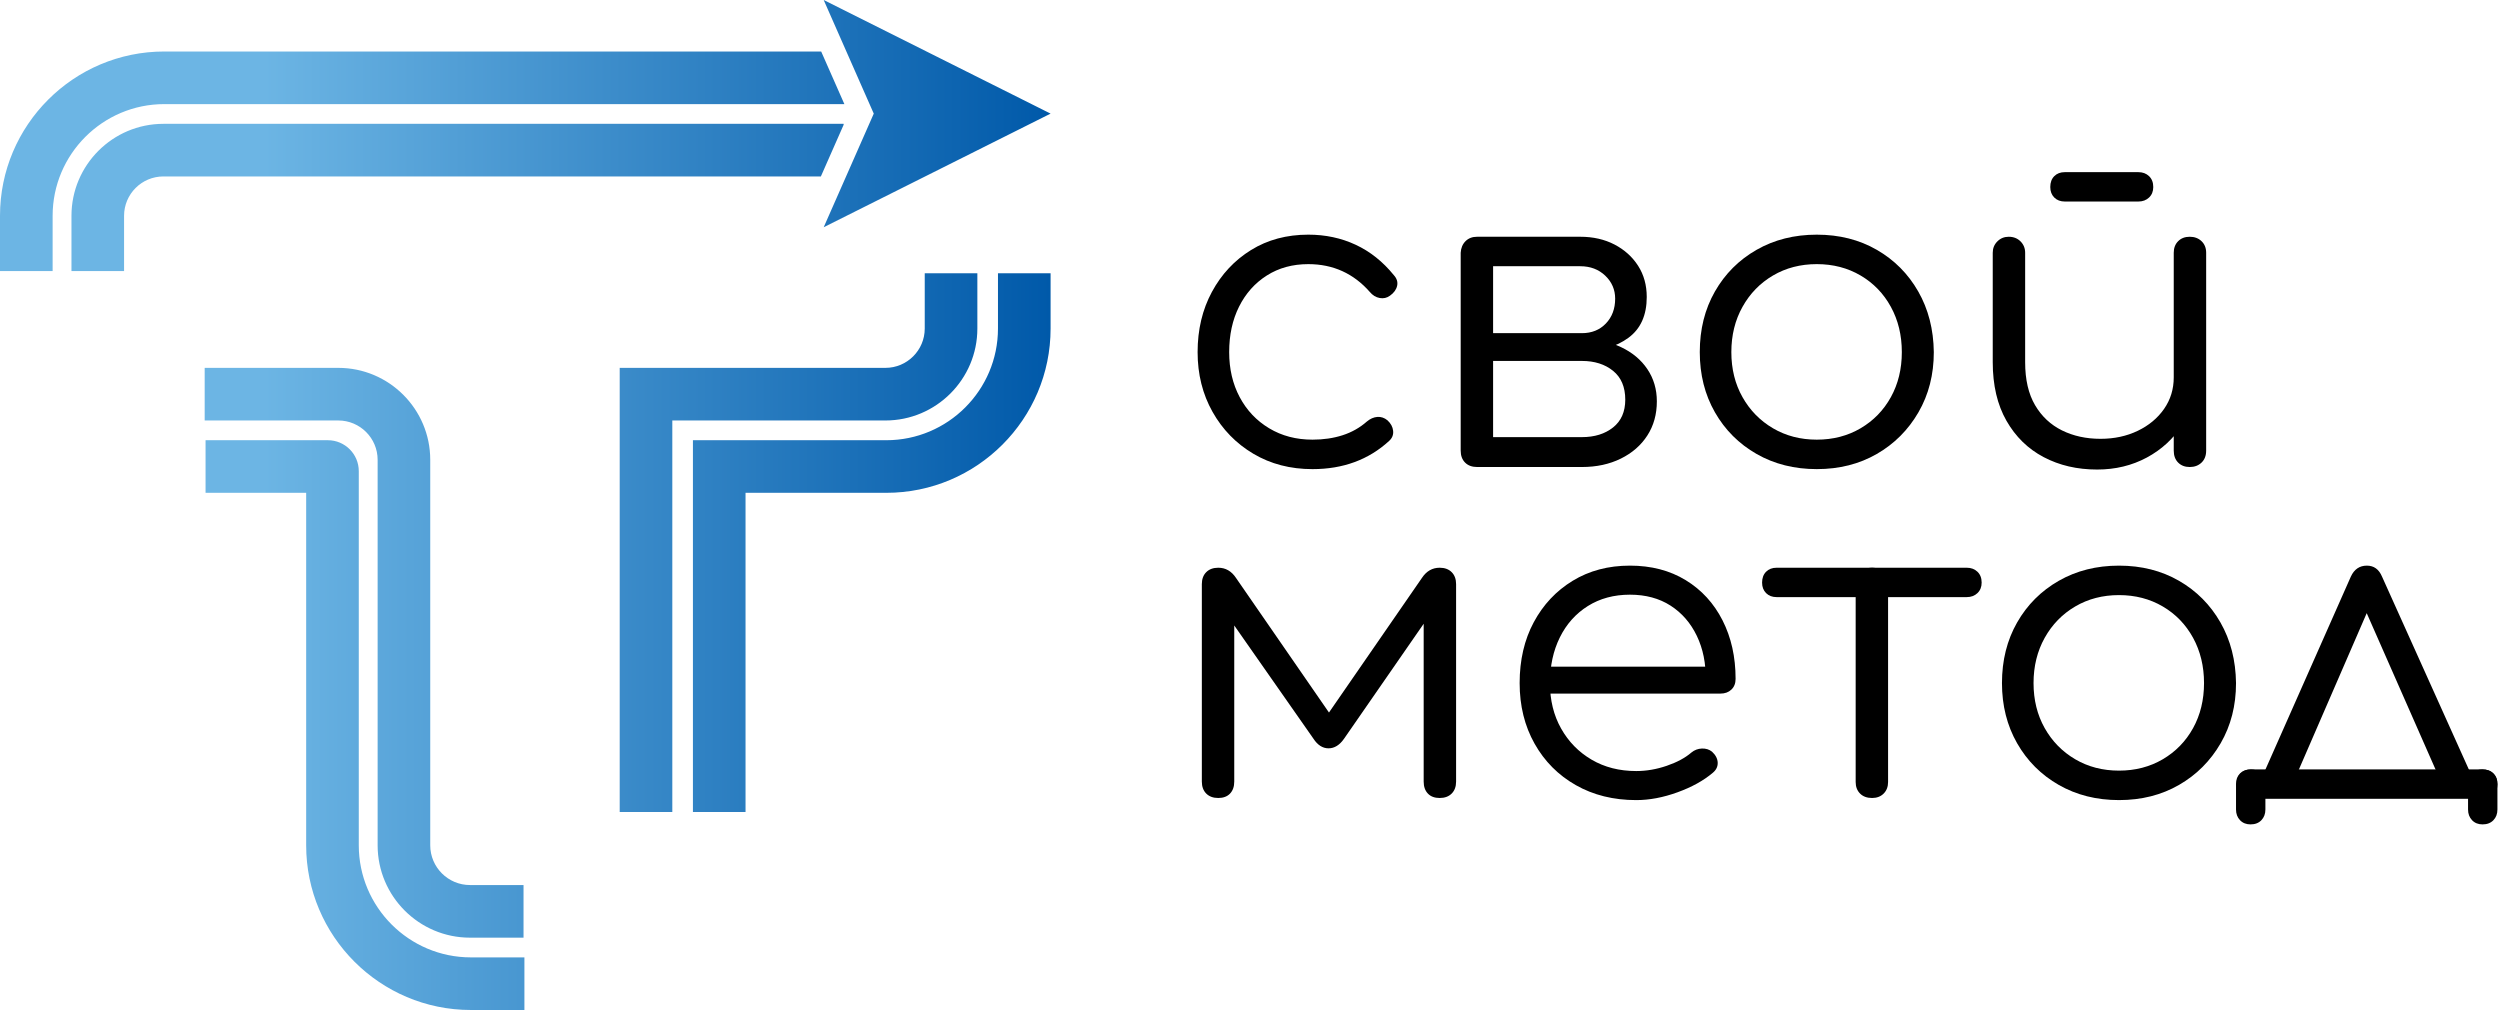
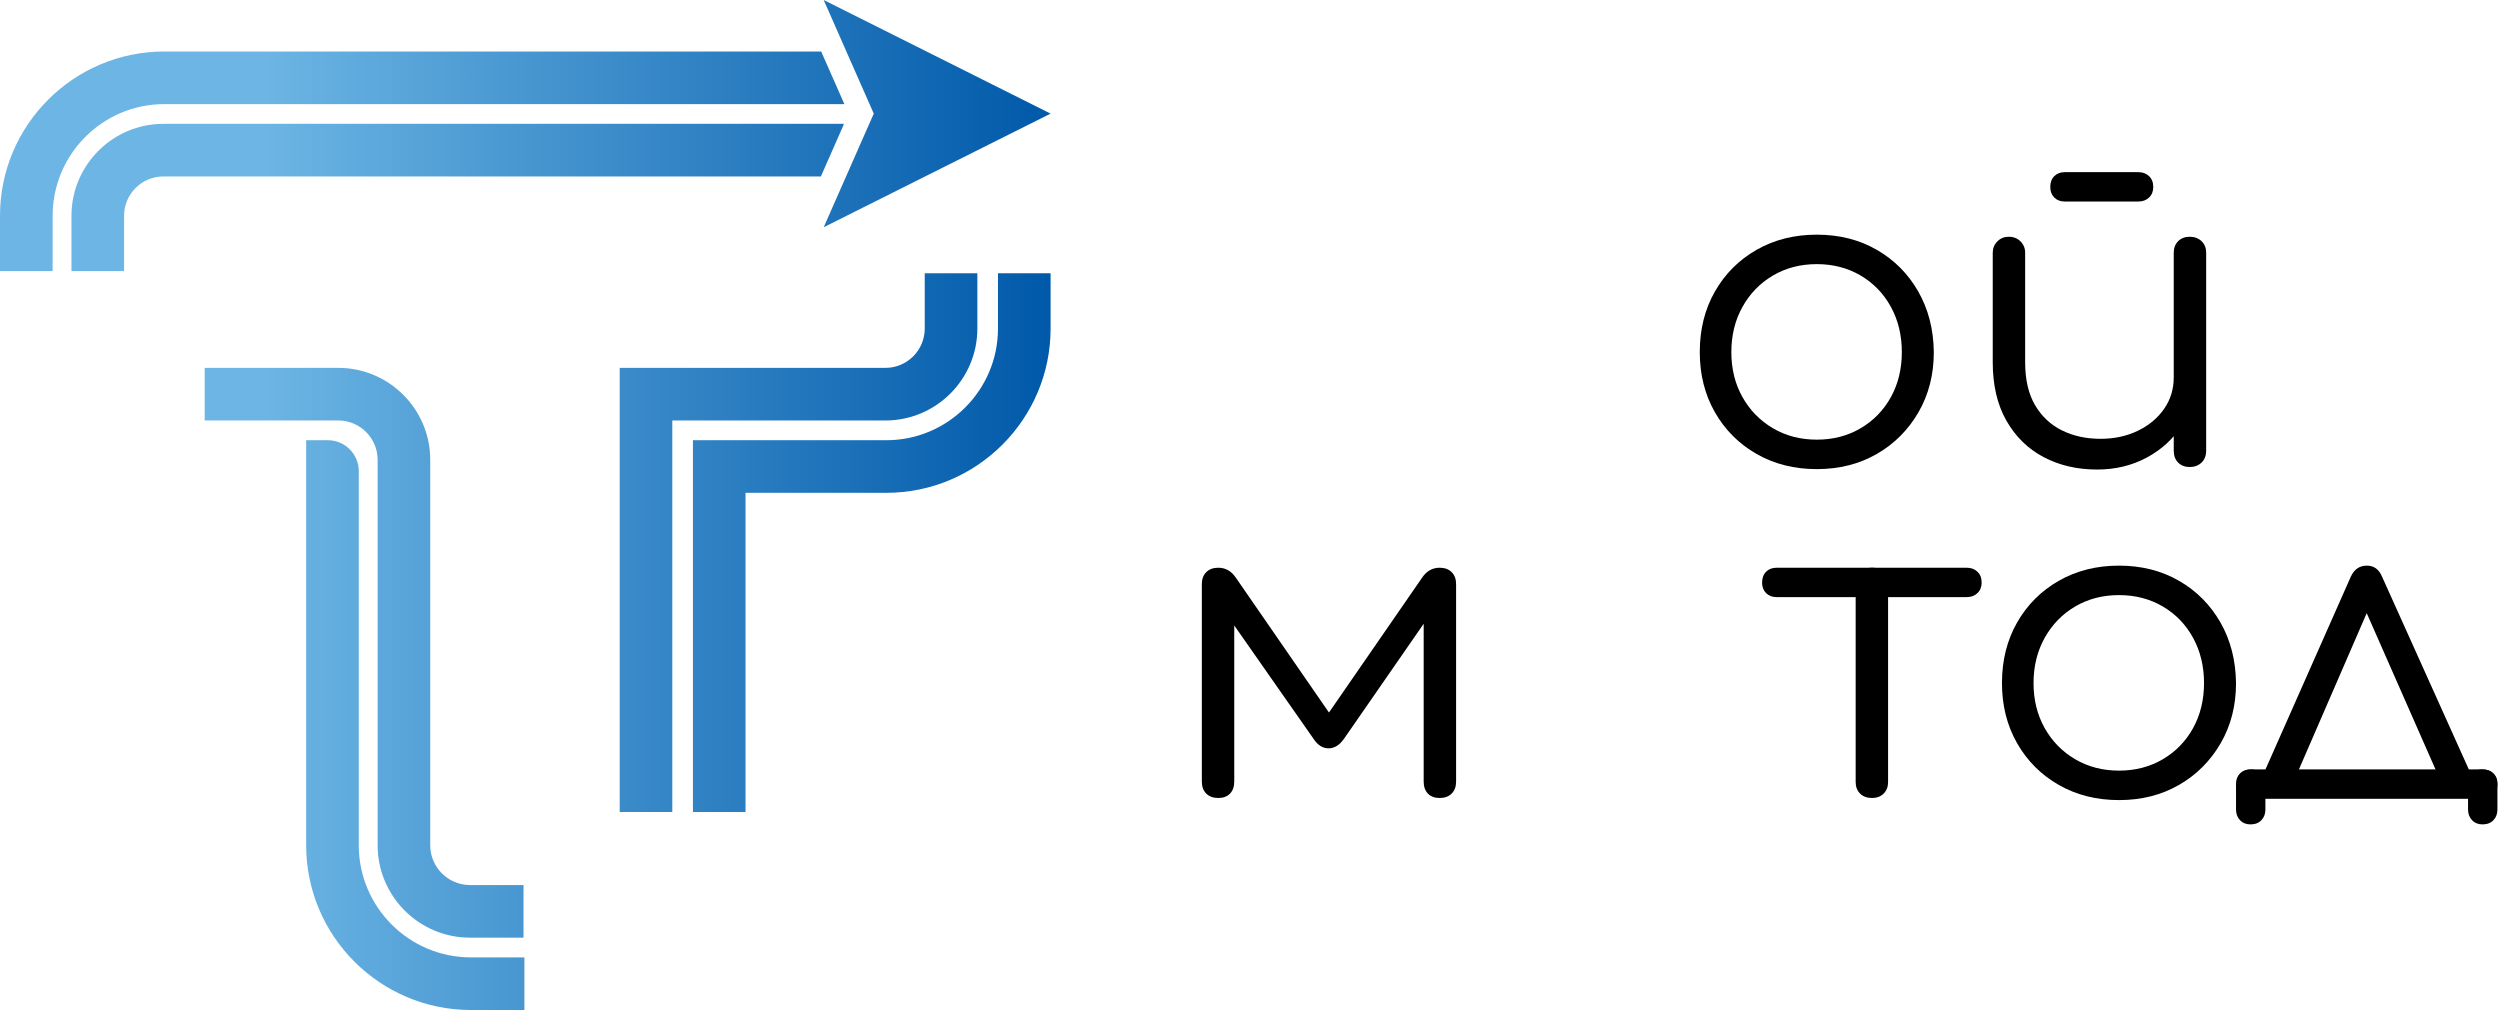
<svg xmlns="http://www.w3.org/2000/svg" width="334" height="135" viewBox="0 0 334 135" fill="none">
-   <path d="M114.841 10.884L114.855 10.916L116.735 15.18L110.045 30.36L140.359 15.179L110.045 3.05176e-05L114.841 10.884ZM21.948 6.881C9.845 6.881 0 16.725 0 28.828V36.211H7.031V28.828C7.031 20.601 13.723 13.909 21.948 13.909H112.808L109.709 6.881H21.948ZM21.829 16.544C15.059 16.544 9.548 22.055 9.548 28.828V36.211H16.576V28.828C16.576 25.929 18.935 23.573 21.829 23.573H109.668L112.708 16.677V16.544H21.829ZM133.329 36.509V43.895C133.329 52.119 126.636 58.813 118.411 58.813H102.063H102.031H92.575V108.485H99.604V65.841H118.411C130.512 65.841 140.359 55.997 140.359 43.895V36.509H133.329ZM123.545 36.509V43.895C123.545 46.791 121.189 49.147 118.293 49.147H82.792V108.485H89.821V56.176H118.293C125.064 56.176 130.575 50.665 130.575 43.895V36.509H123.545ZM27.345 49.147V56.176H45.199C48.095 56.176 50.451 58.532 50.451 61.429V112.932C50.451 119.736 55.985 125.272 62.789 125.272H69.944V118.241H62.789C59.861 118.241 57.48 115.86 57.48 112.932V61.429C57.48 54.657 51.971 49.147 45.199 49.147H27.345ZM35.057 58.813H35.025H27.463V65.841H40.904V112.935C40.904 125.067 50.775 134.935 62.907 134.935H70.061V127.907H62.907C54.651 127.907 47.933 121.191 47.933 112.935V62.945C47.933 60.665 46.08 58.813 43.801 58.813H35.057Z" fill="url(#paint0_linear_237_1738)" />
-   <path d="M175.352 62.675C172.391 62.675 169.757 61.991 167.451 60.622C165.145 59.254 163.327 57.389 161.996 55.026C160.664 52.664 160 50.002 160 47.041C160 44.042 160.636 41.36 161.911 38.998C163.186 36.636 164.93 34.772 167.141 33.402C169.353 32.035 171.903 31.35 174.79 31.35C177.076 31.35 179.185 31.8 181.116 32.7C183.048 33.6 184.744 34.949 186.206 36.749C186.618 37.199 186.768 37.677 186.656 38.184C186.543 38.69 186.225 39.13 185.7 39.504C185.287 39.806 184.828 39.907 184.322 39.813C183.816 39.721 183.375 39.448 183.001 38.998C180.826 36.525 178.089 35.288 174.79 35.288C172.69 35.288 170.843 35.793 169.25 36.805C167.656 37.816 166.419 39.205 165.538 40.967C164.658 42.729 164.218 44.753 164.218 47.041C164.218 49.29 164.685 51.297 165.623 53.058C166.56 54.821 167.873 56.208 169.561 57.219C171.246 58.233 173.178 58.738 175.352 58.738C176.815 58.738 178.155 58.541 179.374 58.147C180.592 57.754 181.67 57.145 182.608 56.32C183.057 55.945 183.525 55.739 184.012 55.701C184.5 55.665 184.95 55.813 185.362 56.151C185.813 56.564 186.066 57.031 186.122 57.556C186.178 58.083 186 58.533 185.587 58.907C182.85 61.419 179.438 62.675 175.352 62.675Z" fill="black" />
-   <path d="M199.478 58.4H211.343C213.031 58.4 214.418 57.97 215.505 57.107C216.592 56.244 217.136 55.007 217.136 53.395C217.136 51.708 216.592 50.425 215.505 49.543C214.418 48.663 213.031 48.222 211.343 48.222H199.478V58.4ZM205.777 46.928V44.51H211.343C212.656 44.51 213.724 44.079 214.549 43.215C215.373 42.354 215.786 41.249 215.786 39.898C215.786 38.699 215.345 37.678 214.465 36.834C213.584 35.991 212.469 35.568 211.119 35.568H197.397V31.63H211.119C212.843 31.63 214.371 31.979 215.703 32.672C217.033 33.366 218.083 34.313 218.852 35.512C219.62 36.712 220.005 38.099 220.005 39.674C220.005 42.111 219.189 43.929 217.558 45.129C215.927 46.329 213.855 46.928 211.343 46.928H205.777ZM197.341 62.393C196.666 62.393 196.131 62.196 195.739 61.803C195.344 61.409 195.148 60.875 195.148 60.201V33.769C195.185 33.132 195.401 32.615 195.794 32.222C196.188 31.828 196.703 31.63 197.341 31.63C197.978 31.63 198.494 31.828 198.888 32.222C199.281 32.615 199.478 33.15 199.478 33.825V44.51H211.343V45.297C213.294 45.297 215.027 45.654 216.547 46.365C218.065 47.078 219.246 48.062 220.089 49.318C220.933 50.575 221.355 52.008 221.355 53.621C221.355 55.346 220.933 56.864 220.089 58.176C219.246 59.488 218.065 60.519 216.547 61.268C215.027 62.019 213.294 62.393 211.343 62.393H197.341Z" fill="black" />
+   <path d="M114.841 10.884L114.855 10.916L116.735 15.18L110.045 30.36L140.359 15.179L110.045 3.05176e-05L114.841 10.884ZM21.948 6.881C9.845 6.881 0 16.725 0 28.828V36.211H7.031V28.828C7.031 20.601 13.723 13.909 21.948 13.909H112.808L109.709 6.881H21.948ZM21.829 16.544C15.059 16.544 9.548 22.055 9.548 28.828V36.211H16.576V28.828C16.576 25.929 18.935 23.573 21.829 23.573H109.668L112.708 16.677V16.544H21.829ZM133.329 36.509V43.895C133.329 52.119 126.636 58.813 118.411 58.813H102.063H102.031H92.575V108.485H99.604V65.841H118.411C130.512 65.841 140.359 55.997 140.359 43.895V36.509H133.329ZM123.545 36.509V43.895C123.545 46.791 121.189 49.147 118.293 49.147H82.792V108.485H89.821V56.176H118.293C125.064 56.176 130.575 50.665 130.575 43.895V36.509H123.545ZM27.345 49.147V56.176H45.199C48.095 56.176 50.451 58.532 50.451 61.429V112.932C50.451 119.736 55.985 125.272 62.789 125.272H69.944V118.241H62.789C59.861 118.241 57.48 115.86 57.48 112.932V61.429C57.48 54.657 51.971 49.147 45.199 49.147H27.345ZM35.057 58.813H35.025H27.463H40.904V112.935C40.904 125.067 50.775 134.935 62.907 134.935H70.061V127.907H62.907C54.651 127.907 47.933 121.191 47.933 112.935V62.945C47.933 60.665 46.08 58.813 43.801 58.813H35.057Z" fill="url(#paint0_linear_237_1738)" />
  <path d="M242.724 58.738C244.897 58.738 246.847 58.232 248.572 57.22C250.296 56.207 251.646 54.821 252.621 53.058C253.596 51.296 254.084 49.29 254.084 47.041C254.084 44.791 253.596 42.776 252.621 40.995C251.646 39.215 250.296 37.817 248.572 36.806C246.847 35.793 244.897 35.287 242.724 35.287C240.549 35.287 238.6 35.793 236.875 36.806C235.15 37.817 233.79 39.215 232.798 40.995C231.803 42.776 231.308 44.791 231.308 47.041C231.308 49.29 231.803 51.296 232.798 53.058C233.79 54.821 235.15 56.207 236.875 57.22C238.6 58.232 240.549 58.738 242.724 58.738ZM242.724 62.674C239.724 62.674 237.043 62 234.681 60.65C232.32 59.301 230.464 57.445 229.114 55.083C227.764 52.721 227.09 50.041 227.09 47.041C227.09 44.004 227.764 41.305 229.114 38.943C230.464 36.58 232.32 34.724 234.681 33.375C237.043 32.024 239.724 31.351 242.724 31.351C245.723 31.351 248.395 32.024 250.737 33.375C253.08 34.724 254.928 36.58 256.277 38.943C257.627 41.305 258.32 44.004 258.357 47.041C258.357 50.041 257.673 52.721 256.305 55.083C254.936 57.445 253.08 59.301 250.737 60.65C248.395 62 245.723 62.674 242.724 62.674Z" fill="black" />
  <path d="M292.55 62.394C291.912 62.394 291.396 62.196 291.003 61.803C290.609 61.409 290.412 60.875 290.412 60.201V33.769C290.412 33.132 290.609 32.615 291.003 32.222C291.396 31.828 291.912 31.631 292.55 31.631C293.187 31.631 293.712 31.828 294.125 32.222C294.537 32.615 294.743 33.132 294.743 33.769V60.201C294.743 60.875 294.537 61.409 294.125 61.803C293.712 62.196 293.187 62.394 292.55 62.394ZM280.177 62.731C277.514 62.731 275.134 62.178 273.035 61.072C270.936 59.967 269.277 58.344 268.059 56.208C266.84 54.07 266.23 51.465 266.23 48.39V33.769C266.23 33.169 266.435 32.662 266.85 32.25C267.262 31.838 267.767 31.631 268.368 31.631C269.004 31.631 269.529 31.838 269.943 32.25C270.354 32.662 270.56 33.169 270.56 33.769V48.39C270.56 50.715 271.001 52.627 271.882 54.127C272.763 55.626 273.963 56.751 275.481 57.502C277 58.251 278.714 58.626 280.628 58.626C282.464 58.626 284.123 58.27 285.605 57.556C287.085 56.845 288.256 55.869 289.119 54.633C289.981 53.394 290.412 51.99 290.412 50.416H293.505C293.394 52.777 292.746 54.886 291.565 56.742C290.385 58.598 288.801 60.06 286.814 61.129C284.827 62.196 282.614 62.731 280.177 62.731Z" fill="black" />
  <path d="M162.76 106.611C162.084 106.611 161.551 106.415 161.156 106.022C160.762 105.627 160.566 105.094 160.566 104.419V78.043C160.566 77.368 160.762 76.833 161.156 76.44C161.551 76.046 162.084 75.849 162.76 75.849C163.734 75.849 164.521 76.299 165.121 77.199L177.55 95.194L189.978 77.199C190.577 76.299 191.366 75.849 192.34 75.849C193.016 75.849 193.549 76.046 193.943 76.44C194.337 76.833 194.534 77.368 194.534 78.043V104.419C194.534 105.094 194.337 105.627 193.943 106.022C193.549 106.415 193.016 106.611 192.34 106.611C191.666 106.611 191.14 106.415 190.765 106.022C190.39 105.627 190.203 105.094 190.203 104.419V80.854L191.609 81.304L179.574 98.681C178.974 99.545 178.281 99.976 177.494 99.976C176.706 99.976 176.031 99.545 175.47 98.681L163.434 81.473L164.896 81.023V104.419C164.896 105.094 164.709 105.627 164.334 106.022C163.959 106.415 163.434 106.611 162.76 106.611Z" fill="black" />
-   <path d="M218.602 106.893C215.566 106.893 212.875 106.227 210.533 104.896C208.189 103.567 206.352 101.719 205.022 99.357C203.691 96.995 203.024 94.295 203.024 91.259C203.024 88.184 203.653 85.475 204.909 83.133C206.165 80.79 207.899 78.943 210.111 77.593C212.323 76.244 214.871 75.568 217.759 75.568C220.607 75.568 223.092 76.216 225.211 77.51C227.329 78.802 228.969 80.593 230.131 82.879C231.293 85.167 231.875 87.772 231.875 90.696C231.875 91.297 231.687 91.775 231.312 92.13C230.937 92.488 230.449 92.664 229.85 92.664H205.949V89.065H230.301L227.882 90.809C227.92 88.635 227.526 86.685 226.701 84.96C225.876 83.237 224.704 81.887 223.186 80.911C221.668 79.937 219.858 79.449 217.759 79.449C215.623 79.449 213.747 79.956 212.136 80.967C210.523 81.981 209.276 83.377 208.395 85.157C207.514 86.939 207.074 88.971 207.074 91.259C207.074 93.546 207.57 95.57 208.565 97.333C209.556 99.096 210.917 100.482 212.642 101.494C214.366 102.506 216.353 103.012 218.602 103.012C219.952 103.012 221.311 102.778 222.679 102.31C224.048 101.841 225.144 101.25 225.969 100.538C226.382 100.201 226.85 100.024 227.376 100.003C227.901 99.986 228.351 100.125 228.726 100.425C229.212 100.875 229.465 101.363 229.485 101.888C229.503 102.413 229.288 102.864 228.838 103.238C227.601 104.287 226.026 105.159 224.114 105.851C222.203 106.545 220.364 106.893 218.602 106.893Z" fill="black" />
  <path d="M250.11 106.611C249.435 106.611 248.901 106.415 248.507 106.022C248.113 105.627 247.917 105.113 247.917 104.475V78.043C247.917 77.406 248.113 76.881 248.507 76.468C248.901 76.056 249.435 75.849 250.11 75.849C250.748 75.849 251.262 76.056 251.656 76.468C252.05 76.881 252.247 77.406 252.247 78.043V104.475C252.247 105.113 252.05 105.627 251.656 106.022C251.262 106.415 250.748 106.611 250.11 106.611Z" fill="black" />
  <path d="M235.415 77.837C235.415 77.226 235.594 76.742 235.95 76.384C236.307 76.028 236.774 75.849 237.351 75.849H262.761C263.338 75.849 263.815 76.028 264.187 76.384C264.561 76.742 264.749 77.226 264.749 77.837C264.749 78.416 264.561 78.882 264.187 79.24C263.815 79.596 263.338 79.774 262.761 79.774H237.351C236.774 79.774 236.307 79.596 235.95 79.24C235.594 78.882 235.415 78.416 235.415 77.837Z" fill="black" />
  <path d="M273.917 24.988C273.917 24.375 274.095 23.892 274.451 23.535C274.808 23.177 275.275 23 275.853 23H285.688C286.265 23 286.74 23.177 287.114 23.535C287.488 23.892 287.676 24.375 287.676 24.988C287.676 25.565 287.488 26.033 287.114 26.389C286.74 26.745 286.265 26.924 285.688 26.924H275.853C275.275 26.924 274.808 26.745 274.451 26.389C274.095 26.033 273.917 25.565 273.917 24.988Z" fill="black" />
  <path d="M331.668 102.793C332.28 102.793 332.764 102.972 333.121 103.328C333.479 103.685 333.656 104.152 333.656 104.729V108.151C333.656 108.728 333.479 109.204 333.121 109.578C332.764 109.952 332.28 110.139 331.668 110.139C331.091 110.139 330.623 109.952 330.267 109.578C329.91 109.204 329.731 108.728 329.731 108.151V104.729C329.731 104.152 329.91 103.685 330.267 103.328C330.623 102.972 331.091 102.793 331.668 102.793Z" fill="black" />
  <path d="M300.669 102.793C301.281 102.793 301.765 102.972 302.122 103.328C302.478 103.685 302.657 104.152 302.657 104.729V108.151C302.657 108.728 302.478 109.204 302.122 109.578C301.765 109.952 301.281 110.139 300.669 110.139C300.091 110.139 299.624 109.952 299.268 109.578C298.911 109.204 298.732 108.728 298.732 108.151V104.729C298.732 104.152 298.911 103.685 299.268 103.328C299.624 102.972 300.091 102.793 300.669 102.793Z" fill="black" />
  <path d="M298.825 104.782C298.825 104.169 299.003 103.686 299.359 103.328C299.717 102.972 300.183 102.794 300.762 102.794H331.667C332.246 102.794 332.721 102.972 333.095 103.328C333.469 103.686 333.657 104.169 333.657 104.782C333.657 105.36 333.469 105.827 333.095 106.183C332.721 106.54 332.246 106.718 331.667 106.718H300.762C300.183 106.718 299.717 106.54 299.359 106.183C299.003 105.827 298.825 105.36 298.825 104.782Z" fill="black" />
  <path d="M283.098 102.956C285.272 102.956 287.222 102.45 288.947 101.438C290.671 100.425 292.02 99.039 292.996 97.276C293.969 95.514 294.458 93.508 294.458 91.258C294.458 89.009 293.969 86.994 292.996 85.213C292.02 83.434 290.671 82.036 288.947 81.024C287.222 80.011 285.272 79.505 283.098 79.505C280.924 79.505 278.973 80.011 277.25 81.024C275.524 82.036 274.165 83.434 273.171 85.213C272.178 86.994 271.681 89.009 271.681 91.258C271.681 93.508 272.178 95.514 273.171 97.276C274.165 99.039 275.524 100.425 277.25 101.438C278.973 102.45 280.924 102.956 283.098 102.956ZM283.098 106.892C280.097 106.892 277.418 106.218 275.056 104.868C272.695 103.519 270.838 101.663 269.488 99.301C268.139 96.939 267.463 94.259 267.463 91.258C267.463 88.222 268.139 85.523 269.488 83.16C270.838 80.798 272.695 78.943 275.056 77.593C277.418 76.243 280.097 75.569 283.098 75.569C286.098 75.569 288.768 76.243 291.112 77.593C293.455 78.943 295.301 80.798 296.651 83.16C298.001 85.523 298.694 88.222 298.732 91.258C298.732 94.259 298.048 96.939 296.679 99.301C295.31 101.663 293.455 103.519 291.112 104.868C288.768 106.218 286.098 106.892 283.098 106.892Z" fill="black" />
  <path d="M316.213 75.569C317.151 75.569 317.825 76.055 318.237 77.031L330.16 103.518C330.384 104.006 330.404 104.493 330.216 104.981C330.028 105.467 329.653 105.843 329.091 106.106C328.566 106.367 328.06 106.415 327.572 106.246C327.085 106.077 326.71 105.731 326.447 105.206L315.032 79.279H317.337L306.09 105.206C305.864 105.731 305.48 106.077 304.936 106.246C304.394 106.415 303.859 106.386 303.334 106.161C302.81 105.898 302.453 105.514 302.266 105.009C302.078 104.503 302.096 104.025 302.322 103.575L314.075 77.031C314.525 76.055 315.238 75.569 316.213 75.569Z" fill="black" />
  <defs>
    <linearGradient id="paint0_linear_237_1738" x1="0.001" y1="67.468" x2="140.358" y2="67.468" gradientUnits="userSpaceOnUse">
      <stop stop-color="#6CB5E4" />
      <stop offset="0.252" stop-color="#6CB5E4" />
      <stop offset="1" stop-color="#0059A9" />
    </linearGradient>
  </defs>
</svg>